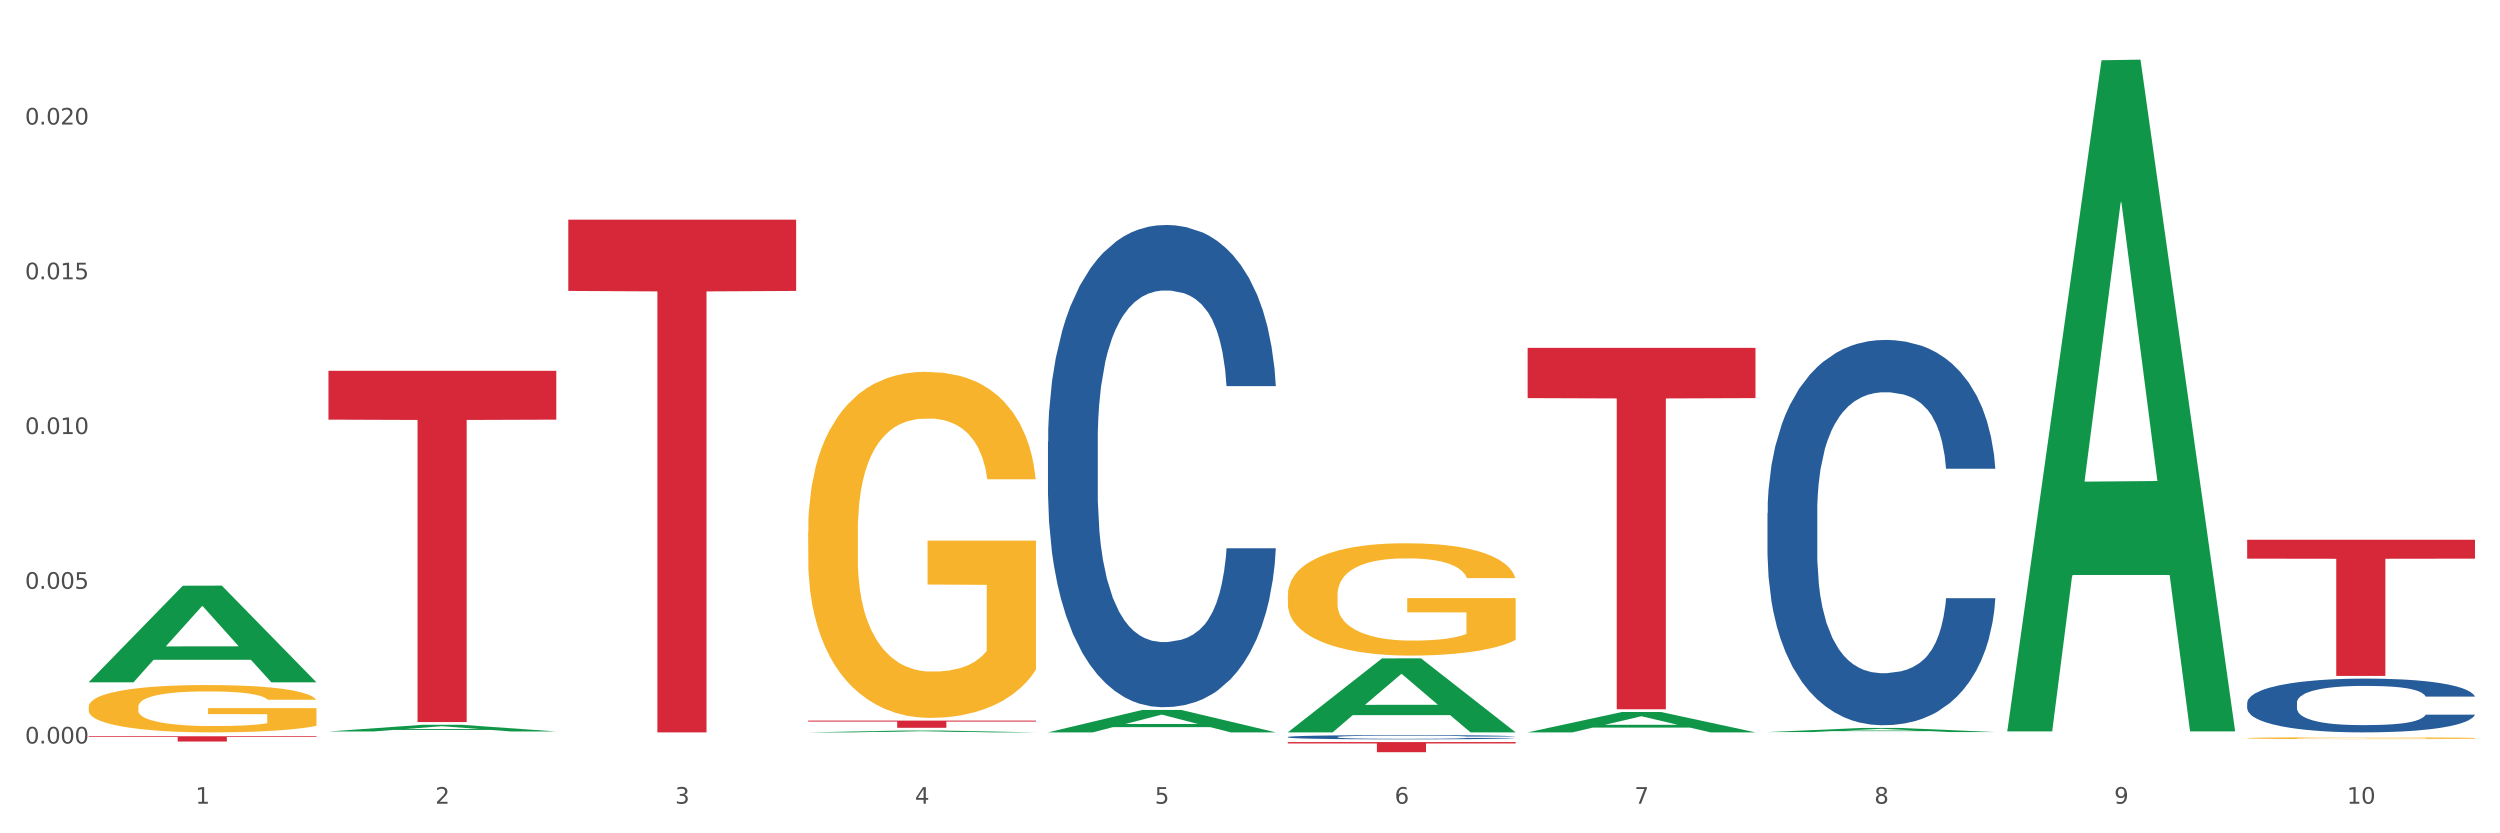
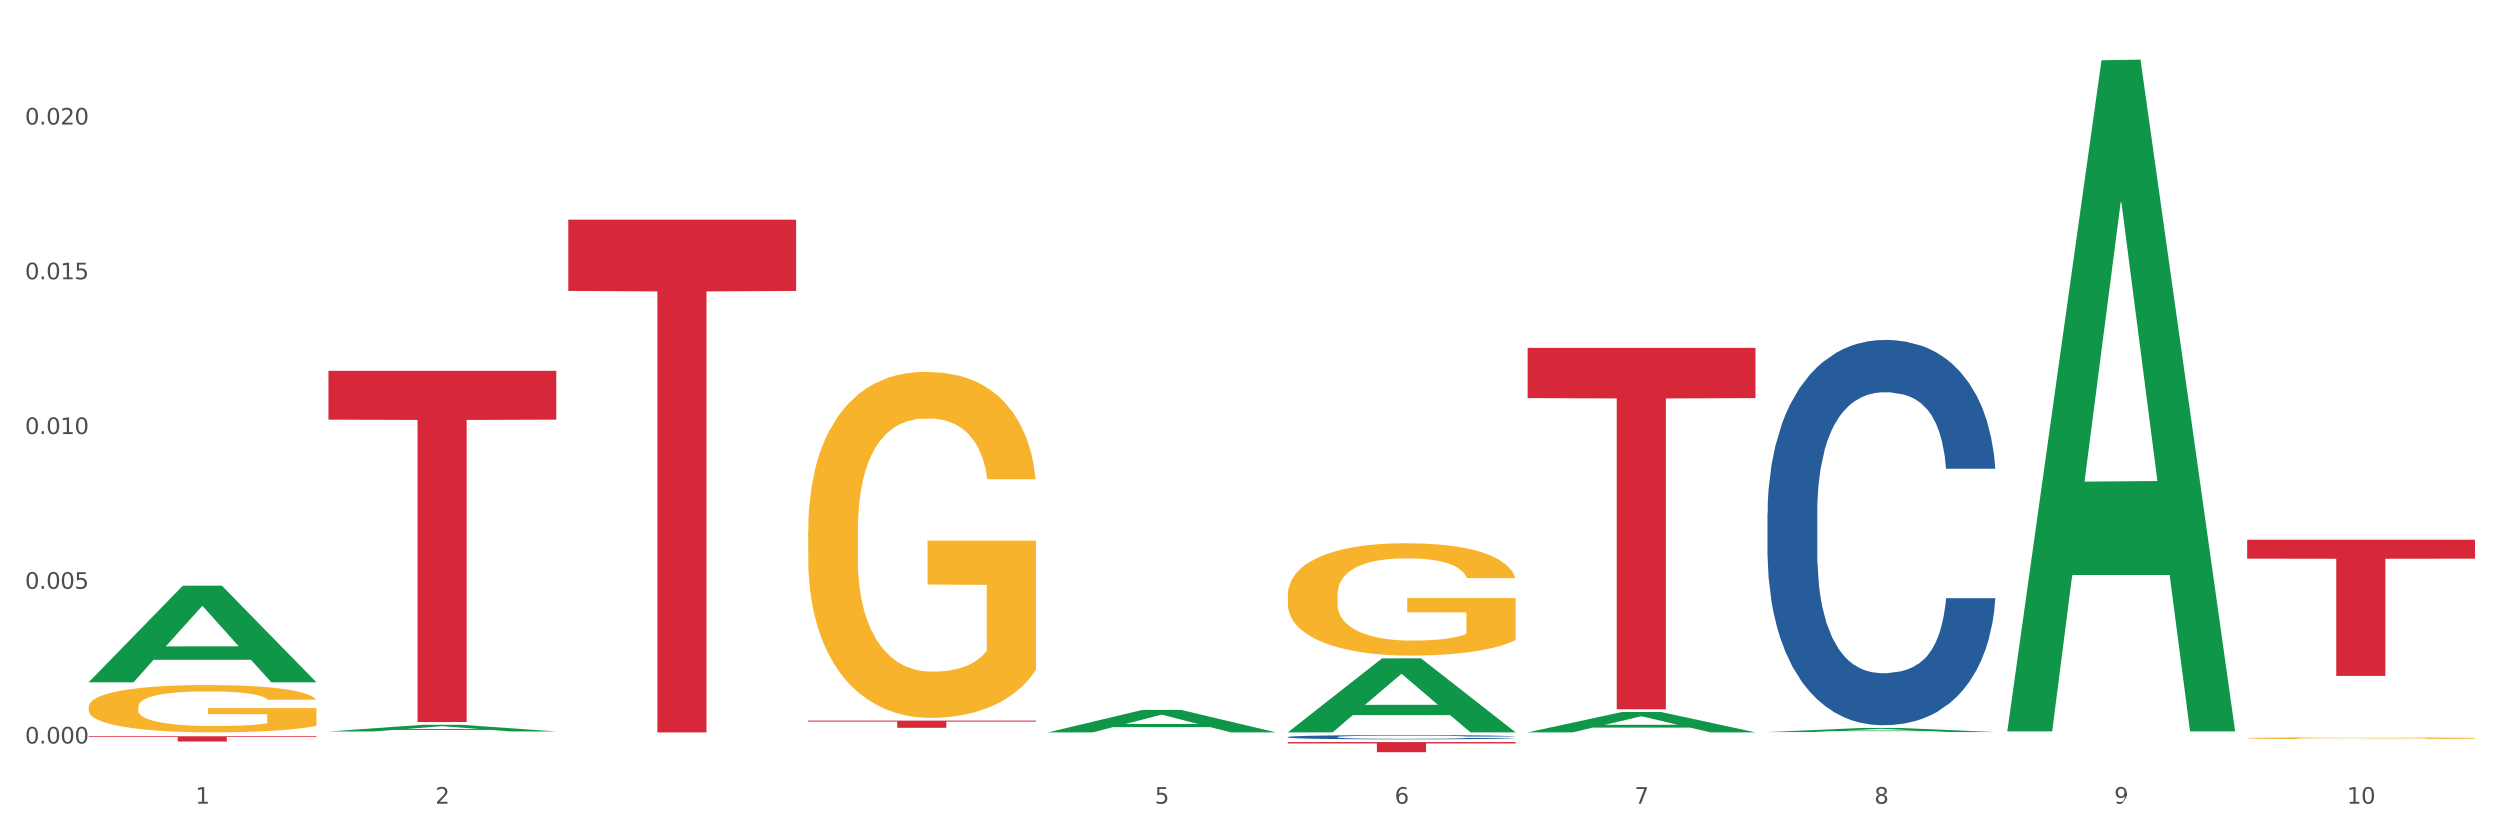
<svg xmlns="http://www.w3.org/2000/svg" xmlns:xlink="http://www.w3.org/1999/xlink" width="1080pt" height="360pt" viewBox="0 0 1080 360" version="1.1">
  <rect x="0" y="0" width="1080" height="360" fill="#333333" stroke="none" />
  <defs>
    <style type="text/css">*{stroke-linejoin: round; stroke-linecap: butt}</style>
  </defs>
  <g id="figure_1">
    <g id="patch_1">
      <path d="M 0 360  L 1080 360  L 1080 0  L 0 0  z " style="fill: #ffffff; stroke: #ffffff; stroke-linejoin: miter" />
    </g>
    <g id="axes_1">
      <g id="matplotlib.axis_1">
        <g id="xtick_1">
          <g id="text_1">
            <g style="fill: #4d4d4d" transform="translate(84.444 347.204) scale(0.096 -0.096)">
              <defs>
                <path id="DejaVuSans-31" d="M 794 531  L 1825 531  L 1825 4091  L 703 3866  L 703 4441  L 1819 4666  L 2450 4666  L 2450 531  L 3481 531  L 3481 0  L 794 0  L 794 531  z " transform="scale(0.016)" />
              </defs>
              <use xlink:href="#DejaVuSans-31" />
            </g>
          </g>
        </g>
        <g id="xtick_2">
          <g id="text_2">
            <g style="fill: #4d4d4d" transform="translate(188.053 347.204) scale(0.096 -0.096)">
              <defs>
                <path id="DejaVuSans-32" d="M 1228 531  L 3431 531  L 3431 0  L 469 0  L 469 531  Q 828 903 1448 1529  Q 2069 2156 2228 2338  Q 2531 2678 2651 2914  Q 2772 3150 2772 3378  Q 2772 3750 2511 3984  Q 2250 4219 1831 4219  Q 1534 4219 1204 4116  Q 875 4013 500 3803  L 500 4441  Q 881 4594 1212 4672  Q 1544 4750 1819 4750  Q 2544 4750 2975 4387  Q 3406 4025 3406 3419  Q 3406 3131 3298 2873  Q 3191 2616 2906 2266  Q 2828 2175 2409 1742  Q 1991 1309 1228 531  z " transform="scale(0.016)" />
              </defs>
              <use xlink:href="#DejaVuSans-32" />
            </g>
          </g>
        </g>
        <g id="xtick_3">
          <g id="text_3">
            <g style="fill: #4d4d4d" transform="translate(291.663 347.204) scale(0.096 -0.096)">
              <defs>
-                 <path id="DejaVuSans-33" d="M 2597 2516  Q 3050 2419 3304 2112  Q 3559 1806 3559 1356  Q 3559 666 3084 287  Q 2609 -91 1734 -91  Q 1441 -91 1130 -33  Q 819 25 488 141  L 488 750  Q 750 597 1062 519  Q 1375 441 1716 441  Q 2309 441 2620 675  Q 2931 909 2931 1356  Q 2931 1769 2642 2001  Q 2353 2234 1838 2234  L 1294 2234  L 1294 2753  L 1863 2753  Q 2328 2753 2575 2939  Q 2822 3125 2822 3475  Q 2822 3834 2567 4026  Q 2313 4219 1838 4219  Q 1578 4219 1281 4162  Q 984 4106 628 3988  L 628 4550  Q 988 4650 1302 4700  Q 1616 4750 1894 4750  Q 2613 4750 3031 4423  Q 3450 4097 3450 3541  Q 3450 3153 3228 2886  Q 3006 2619 2597 2516  z " transform="scale(0.016)" />
-               </defs>
+                 </defs>
              <use xlink:href="#DejaVuSans-33" />
            </g>
          </g>
        </g>
        <g id="xtick_4">
          <g id="text_4">
            <g style="fill: #4d4d4d" transform="translate(395.273 347.204) scale(0.096 -0.096)">
              <defs>
-                 <path id="DejaVuSans-34" d="M 2419 4116  L 825 1625  L 2419 1625  L 2419 4116  z M 2253 4666  L 3047 4666  L 3047 1625  L 3713 1625  L 3713 1100  L 3047 1100  L 3047 0  L 2419 0  L 2419 1100  L 313 1100  L 313 1709  L 2253 4666  z " transform="scale(0.016)" />
-               </defs>
+                 </defs>
              <use xlink:href="#DejaVuSans-34" />
            </g>
          </g>
        </g>
        <g id="xtick_5">
          <g id="text_5">
            <g style="fill: #4d4d4d" transform="translate(498.883 347.204) scale(0.096 -0.096)">
              <defs>
                <path id="DejaVuSans-35" d="M 691 4666  L 3169 4666  L 3169 4134  L 1269 4134  L 1269 2991  Q 1406 3038 1543 3061  Q 1681 3084 1819 3084  Q 2600 3084 3056 2656  Q 3513 2228 3513 1497  Q 3513 744 3044 326  Q 2575 -91 1722 -91  Q 1428 -91 1123 -41  Q 819 9 494 109  L 494 744  Q 775 591 1075 516  Q 1375 441 1709 441  Q 2250 441 2565 725  Q 2881 1009 2881 1497  Q 2881 1984 2565 2268  Q 2250 2553 1709 2553  Q 1456 2553 1204 2497  Q 953 2441 691 2322  L 691 4666  z " transform="scale(0.016)" />
              </defs>
              <use xlink:href="#DejaVuSans-35" />
            </g>
          </g>
        </g>
        <g id="xtick_6">
          <g id="text_6">
            <g style="fill: #4d4d4d" transform="translate(602.492 347.204) scale(0.096 -0.096)">
              <defs>
                <path id="DejaVuSans-36" d="M 2113 2584  Q 1688 2584 1439 2293  Q 1191 2003 1191 1497  Q 1191 994 1439 701  Q 1688 409 2113 409  Q 2538 409 2786 701  Q 3034 994 3034 1497  Q 3034 2003 2786 2293  Q 2538 2584 2113 2584  z M 3366 4563  L 3366 3988  Q 3128 4100 2886 4159  Q 2644 4219 2406 4219  Q 1781 4219 1451 3797  Q 1122 3375 1075 2522  Q 1259 2794 1537 2939  Q 1816 3084 2150 3084  Q 2853 3084 3261 2657  Q 3669 2231 3669 1497  Q 3669 778 3244 343  Q 2819 -91 2113 -91  Q 1303 -91 875 529  Q 447 1150 447 2328  Q 447 3434 972 4092  Q 1497 4750 2381 4750  Q 2619 4750 2861 4703  Q 3103 4656 3366 4563  z " transform="scale(0.016)" />
              </defs>
              <use xlink:href="#DejaVuSans-36" />
            </g>
          </g>
        </g>
        <g id="xtick_7">
          <g id="text_7">
            <g style="fill: #4d4d4d" transform="translate(706.102 347.204) scale(0.096 -0.096)">
              <defs>
                <path id="DejaVuSans-37" d="M 525 4666  L 3525 4666  L 3525 4397  L 1831 0  L 1172 0  L 2766 4134  L 525 4134  L 525 4666  z " transform="scale(0.016)" />
              </defs>
              <use xlink:href="#DejaVuSans-37" />
            </g>
          </g>
        </g>
        <g id="xtick_8">
          <g id="text_8">
            <g style="fill: #4d4d4d" transform="translate(809.712 347.204) scale(0.096 -0.096)">
              <defs>
                <path id="DejaVuSans-38" d="M 2034 2216  Q 1584 2216 1326 1975  Q 1069 1734 1069 1313  Q 1069 891 1326 650  Q 1584 409 2034 409  Q 2484 409 2743 651  Q 3003 894 3003 1313  Q 3003 1734 2745 1975  Q 2488 2216 2034 2216  z M 1403 2484  Q 997 2584 770 2862  Q 544 3141 544 3541  Q 544 4100 942 4425  Q 1341 4750 2034 4750  Q 2731 4750 3128 4425  Q 3525 4100 3525 3541  Q 3525 3141 3298 2862  Q 3072 2584 2669 2484  Q 3125 2378 3379 2068  Q 3634 1759 3634 1313  Q 3634 634 3220 271  Q 2806 -91 2034 -91  Q 1263 -91 848 271  Q 434 634 434 1313  Q 434 1759 690 2068  Q 947 2378 1403 2484  z M 1172 3481  Q 1172 3119 1398 2916  Q 1625 2713 2034 2713  Q 2441 2713 2670 2916  Q 2900 3119 2900 3481  Q 2900 3844 2670 4047  Q 2441 4250 2034 4250  Q 1625 4250 1398 4047  Q 1172 3844 1172 3481  z " transform="scale(0.016)" />
              </defs>
              <use xlink:href="#DejaVuSans-38" />
            </g>
          </g>
        </g>
        <g id="xtick_9">
          <g id="text_9">
            <g style="fill: #4d4d4d" transform="translate(913.322 347.204) scale(0.096 -0.096)">
              <defs>
-                 <path id="DejaVuSans-39" d="M 703 97  L 703 672  Q 941 559 1184 500  Q 1428 441 1663 441  Q 2288 441 2617 861  Q 2947 1281 2994 2138  Q 2813 1869 2534 1725  Q 2256 1581 1919 1581  Q 1219 1581 811 2004  Q 403 2428 403 3163  Q 403 3881 828 4315  Q 1253 4750 1959 4750  Q 2769 4750 3195 4129  Q 3622 3509 3622 2328  Q 3622 1225 3098 567  Q 2575 -91 1691 -91  Q 1453 -91 1209 -44  Q 966 3 703 97  z M 1959 2075  Q 2384 2075 2632 2365  Q 2881 2656 2881 3163  Q 2881 3666 2632 3958  Q 2384 4250 1959 4250  Q 1534 4250 1286 3958  Q 1038 3666 1038 3163  Q 1038 2656 1286 2365  Q 1534 2075 1959 2075  z " transform="scale(0.016)" />
+                 <path id="DejaVuSans-39" d="M 703 97  L 703 672  Q 941 559 1184 500  Q 1428 441 1663 441  Q 2288 441 2617 861  Q 2947 1281 2994 2138  Q 2813 1869 2534 1725  Q 2256 1581 1919 1581  Q 1219 1581 811 2004  Q 403 2428 403 3163  Q 403 3881 828 4315  Q 1253 4750 1959 4750  Q 2769 4750 3195 4129  Q 3622 3509 3622 2328  Q 2575 -91 1691 -91  Q 1453 -91 1209 -44  Q 966 3 703 97  z M 1959 2075  Q 2384 2075 2632 2365  Q 2881 2656 2881 3163  Q 2881 3666 2632 3958  Q 2384 4250 1959 4250  Q 1534 4250 1286 3958  Q 1038 3666 1038 3163  Q 1038 2656 1286 2365  Q 1534 2075 1959 2075  z " transform="scale(0.016)" />
              </defs>
              <use xlink:href="#DejaVuSans-39" />
            </g>
          </g>
        </g>
        <g id="xtick_10">
          <g id="text_10">
            <g style="fill: #4d4d4d" transform="translate(1013.877 347.204) scale(0.096 -0.096)">
              <defs>
                <path id="DejaVuSans-30" d="M 2034 4250  Q 1547 4250 1301 3770  Q 1056 3291 1056 2328  Q 1056 1369 1301 889  Q 1547 409 2034 409  Q 2525 409 2770 889  Q 3016 1369 3016 2328  Q 3016 3291 2770 3770  Q 2525 4250 2034 4250  z M 2034 4750  Q 2819 4750 3233 4129  Q 3647 3509 3647 2328  Q 3647 1150 3233 529  Q 2819 -91 2034 -91  Q 1250 -91 836 529  Q 422 1150 422 2328  Q 422 3509 836 4129  Q 1250 4750 2034 4750  z " transform="scale(0.016)" />
              </defs>
              <use xlink:href="#DejaVuSans-31" />
              <use xlink:href="#DejaVuSans-30" transform="translate(63.623 0)" />
            </g>
          </g>
        </g>
        <g id="xtick_11" />
        <g id="xtick_12" />
        <g id="xtick_13" />
        <g id="xtick_14" />
        <g id="xtick_15" />
        <g id="xtick_16" />
        <g id="xtick_17" />
        <g id="xtick_18" />
        <g id="xtick_19" />
      </g>
      <g id="matplotlib.axis_2">
        <g id="ytick_1">
          <g id="text_11">
            <g style="fill: #4d4d4d" transform="translate(10.8 321.203) scale(0.096 -0.096)">
              <defs>
                <path id="DejaVuSans-2e" d="M 684 794  L 1344 794  L 1344 0  L 684 0  L 684 794  z " transform="scale(0.016)" />
              </defs>
              <use xlink:href="#DejaVuSans-30" />
              <use xlink:href="#DejaVuSans-2e" transform="translate(63.623 0)" />
              <use xlink:href="#DejaVuSans-30" transform="translate(95.41 0)" />
              <use xlink:href="#DejaVuSans-30" transform="translate(159.033 0)" />
              <use xlink:href="#DejaVuSans-30" transform="translate(222.656 0)" />
            </g>
          </g>
        </g>
        <g id="ytick_2">
          <g id="text_12">
            <g style="fill: #4d4d4d" transform="translate(10.8 254.353) scale(0.096 -0.096)">
              <use xlink:href="#DejaVuSans-30" />
              <use xlink:href="#DejaVuSans-2e" transform="translate(63.623 0)" />
              <use xlink:href="#DejaVuSans-30" transform="translate(95.41 0)" />
              <use xlink:href="#DejaVuSans-30" transform="translate(159.033 0)" />
              <use xlink:href="#DejaVuSans-35" transform="translate(222.656 0)" />
            </g>
          </g>
        </g>
        <g id="ytick_3">
          <g id="text_13">
            <g style="fill: #4d4d4d" transform="translate(10.8 187.504) scale(0.096 -0.096)">
              <use xlink:href="#DejaVuSans-30" />
              <use xlink:href="#DejaVuSans-2e" transform="translate(63.623 0)" />
              <use xlink:href="#DejaVuSans-30" transform="translate(95.41 0)" />
              <use xlink:href="#DejaVuSans-31" transform="translate(159.033 0)" />
              <use xlink:href="#DejaVuSans-30" transform="translate(222.656 0)" />
            </g>
          </g>
        </g>
        <g id="ytick_4">
          <g id="text_14">
            <g style="fill: #4d4d4d" transform="translate(10.8 120.655) scale(0.096 -0.096)">
              <use xlink:href="#DejaVuSans-30" />
              <use xlink:href="#DejaVuSans-2e" transform="translate(63.623 0)" />
              <use xlink:href="#DejaVuSans-30" transform="translate(95.41 0)" />
              <use xlink:href="#DejaVuSans-31" transform="translate(159.033 0)" />
              <use xlink:href="#DejaVuSans-35" transform="translate(222.656 0)" />
            </g>
          </g>
        </g>
        <g id="ytick_5">
          <g id="text_15">
            <g style="fill: #4d4d4d" transform="translate(10.8 53.806) scale(0.096 -0.096)">
              <use xlink:href="#DejaVuSans-30" />
              <use xlink:href="#DejaVuSans-2e" transform="translate(63.623 0)" />
              <use xlink:href="#DejaVuSans-30" transform="translate(95.41 0)" />
              <use xlink:href="#DejaVuSans-32" transform="translate(159.033 0)" />
              <use xlink:href="#DejaVuSans-30" transform="translate(222.656 0)" />
            </g>
          </g>
        </g>
        <g id="ytick_6" />
        <g id="ytick_7" />
        <g id="ytick_8" />
        <g id="ytick_9" />
        <g id="ytick_10" />
      </g>
      <g id="PolyCollection_1">
        <path d="M 38.283 294.699  L 38.384 294.66  L 78.974 253.026  L 95.818 252.987  L 136.712 294.778  L 117.229 294.778  L 108.401 285.046  L 66.493 285.046  L 66.188 285.203  L 57.664 294.778  L 38.283 294.778  L 38.283 294.699  L 71.769 279.239  L 103.125 279.2  L 87.599 261.895  L 87.396 261.816  L 87.193 261.934  L 71.668 279.2  L 71.769 279.239  L 38.283 294.699  z " clip-path="url(#p41d8520044)" style="fill: #109648" />
        <path d="M 970.771 233.159  L 1069.2 233.159  L 1069.2 241.335  L 1030.481 241.39  L 1030.481 291.991  L 1009.256 291.991  L 1009.256 241.39  L 970.771 241.335  L 970.771 233.215  L 970.771 233.159  z " clip-path="url(#p41d8520044)" style="fill: #d62839" />
        <path d="M 659.941 150.284  L 758.371 150.284  L 758.371 171.981  L 719.652 172.128  L 719.652 306.414  L 698.427 306.414  L 698.427 172.128  L 659.941 171.981  L 659.941 150.431  L 659.941 150.284  z " clip-path="url(#p41d8520044)" style="fill: #d62839" />
        <path d="M 556.332 320.569  L 654.761 320.569  L 654.761 321.178  L 616.042 321.182  L 616.042 324.95  L 594.817 324.95  L 594.817 321.182  L 556.332 321.178  L 556.332 320.573  L 556.332 320.569  z " clip-path="url(#p41d8520044)" style="fill: #d62839" />
        <path d="M 349.112 311.306  L 447.542 311.306  L 447.542 311.739  L 408.823 311.742  L 408.823 314.421  L 387.598 314.421  L 387.598 311.742  L 349.112 311.739  L 349.112 311.309  L 349.112 311.306  z " clip-path="url(#p41d8520044)" style="fill: #d62839" />
        <path d="M 245.502 94.9  L 343.932 94.9  L 343.932 125.68  L 305.213 125.888  L 305.213 316.388  L 283.988 316.388  L 283.988 125.888  L 245.502 125.68  L 245.502 95.108  L 245.502 94.9  z " clip-path="url(#p41d8520044)" style="fill: #d62839" />
        <path d="M 141.893 160.194  L 240.322 160.194  L 240.322 181.282  L 201.603 181.425  L 201.603 311.943  L 180.378 311.943  L 180.378 181.425  L 141.893 181.282  L 141.893 160.336  L 141.893 160.194  z " clip-path="url(#p41d8520044)" style="fill: #d62839" />
        <path d="M 38.283 318.073  L 136.712 318.073  L 136.712 318.389  L 97.994 318.391  L 97.994 320.346  L 76.768 320.346  L 76.768 318.391  L 38.283 318.389  L 38.283 318.075  L 38.283 318.073  z " clip-path="url(#p41d8520044)" style="fill: #d62839" />
-         <path d="M 452.722 190.795  L 452.838 190.605  L 452.838 185.278  L 453.187 178.048  L 454.467 164.73  L 456.096 154.646  L 458.888 142.85  L 460.401 137.903  L 462.379 132.386  L 466.451 123.443  L 471.105 115.833  L 474.362 111.647  L 476.806 108.983  L 482.274 104.227  L 485.415 102.134  L 488.673 100.422  L 491.465 99.28  L 496.119 97.948  L 499.842 97.378  L 504.147 97.187  L 507.754 97.378  L 512.524 98.139  L 519.505 100.422  L 522.181 101.754  L 525.788 104.037  L 529.511 107.081  L 532.536 110.125  L 536.026 114.501  L 539.633 120.209  L 543.123 127.439  L 545.567 134.098  L 547.545 141.137  L 549.29 149.699  L 550.57 159.022  L 551.151 166.823  L 529.86 166.823  L 529.278 159.783  L 528.115 152.173  L 526.951 147.036  L 525.671 142.85  L 523.693 138.093  L 521.948 135.049  L 519.04 131.434  L 516.364 129.151  L 514.153 127.819  L 511.477 126.678  L 505.776 125.536  L 501.704 125.536  L 499.144 125.917  L 496.003 126.868  L 493.327 128.2  L 490.186 130.483  L 487.742 132.956  L 485.299 136.191  L 483.903 138.474  L 481.809 142.66  L 480.412 146.084  L 478.551 151.982  L 477.504 156.168  L 475.642 167.013  L 474.828 175.004  L 474.479 180.521  L 474.246 186.61  L 474.246 216.29  L 474.944 229.609  L 475.526 235.316  L 476.457 241.785  L 478.202 250.157  L 480.762 258.338  L 483.438 264.236  L 485.648 267.851  L 487.742 270.514  L 489.837 272.607  L 492.396 274.51  L 494.49 275.652  L 497.632 276.793  L 501.355 277.364  L 504.264 277.364  L 510.197 276.413  L 512.873 275.461  L 515.433 274.129  L 518.225 272.037  L 520.436 269.753  L 521.716 268.041  L 523.81 264.426  L 525.439 260.621  L 526.835 256.245  L 527.766 252.44  L 528.813 246.732  L 529.627 240.263  L 529.86 236.838  L 551.151 236.838  L 550.686 243.688  L 549.871 250.347  L 548.243 259.289  L 546.963 264.426  L 544.985 270.705  L 542.891 276.032  L 539.982 281.93  L 537.306 286.306  L 534.514 290.111  L 531.489 293.536  L 526.02 298.292  L 524.042 299.624  L 519.854 301.907  L 516.596 303.239  L 511.826 304.571  L 506.94 305.332  L 501.82 305.522  L 497.283 305.142  L 492.28 304  L 489.138 302.859  L 485.648 301.146  L 481.576 298.483  L 477.737 295.248  L 474.13 291.443  L 470.756 287.067  L 467.614 282.12  L 463.542 273.939  L 460.517 265.948  L 458.307 258.528  L 456.794 252.249  L 455.282 244.259  L 454.467 238.741  L 453.187 225.423  L 452.722 213.056  L 452.722 190.795  z " clip-path="url(#p41d8520044)" style="fill: #255c99" />
        <path d="M 556.332 318.385  L 556.448 318.383  L 556.448 318.336  L 556.797 318.272  L 558.077 318.154  L 559.706 318.065  L 562.498 317.96  L 564.011 317.916  L 565.989 317.867  L 570.061 317.788  L 574.715 317.721  L 577.972 317.684  L 580.415 317.66  L 585.884 317.618  L 589.025 317.599  L 592.283 317.584  L 595.075 317.574  L 599.729 317.562  L 603.452 317.557  L 607.757 317.555  L 611.364 317.557  L 616.134 317.564  L 623.115 317.584  L 625.791 317.596  L 629.397 317.616  L 633.121 317.643  L 636.146 317.67  L 639.636 317.709  L 643.243 317.759  L 646.733 317.823  L 649.176 317.882  L 651.154 317.945  L 652.899 318.021  L 654.179 318.103  L 654.761 318.172  L 633.47 318.172  L 632.888 318.11  L 631.724 318.043  L 630.561 317.997  L 629.281 317.96  L 627.303 317.918  L 625.558 317.891  L 622.649 317.859  L 619.973 317.839  L 617.763 317.827  L 615.087 317.817  L 609.386 317.807  L 605.314 317.807  L 602.754 317.81  L 599.613 317.818  L 596.937 317.83  L 593.795 317.85  L 591.352 317.872  L 588.909 317.901  L 587.513 317.921  L 585.418 317.958  L 584.022 317.989  L 582.161 318.041  L 581.114 318.078  L 579.252 318.174  L 578.438 318.245  L 578.089 318.294  L 577.856 318.348  L 577.856 318.611  L 578.554 318.729  L 579.136 318.779  L 580.066 318.837  L 581.812 318.911  L 584.371 318.983  L 587.047 319.036  L 589.258 319.068  L 591.352 319.091  L 593.446 319.11  L 596.006 319.127  L 598.1 319.137  L 601.242 319.147  L 604.965 319.152  L 607.873 319.152  L 613.807 319.144  L 616.483 319.135  L 619.043 319.123  L 621.835 319.105  L 624.045 319.085  L 625.325 319.069  L 627.42 319.037  L 629.048 319.004  L 630.445 318.965  L 631.375 318.931  L 632.422 318.881  L 633.237 318.823  L 633.47 318.793  L 654.761 318.793  L 654.296 318.854  L 653.481 318.913  L 651.852 318.992  L 650.573 319.037  L 648.595 319.093  L 646.5 319.14  L 643.592 319.193  L 640.916 319.231  L 638.123 319.265  L 635.098 319.295  L 629.63 319.338  L 627.652 319.349  L 623.464 319.37  L 620.206 319.381  L 615.436 319.393  L 610.549 319.4  L 605.43 319.402  L 600.893 319.398  L 595.89 319.388  L 592.748 319.378  L 589.258 319.363  L 585.186 319.339  L 581.346 319.311  L 577.74 319.277  L 574.365 319.238  L 571.224 319.194  L 567.152 319.122  L 564.127 319.051  L 561.916 318.985  L 560.404 318.93  L 558.891 318.859  L 558.077 318.81  L 556.797 318.692  L 556.332 318.582  L 556.332 318.385  z " clip-path="url(#p41d8520044)" style="fill: #255c99" />
        <path d="M 763.551 221.641  L 763.668 221.489  L 763.668 217.233  L 764.017 211.456  L 765.296 200.814  L 766.925 192.757  L 769.718 183.332  L 771.23 179.38  L 773.208 174.971  L 777.28 167.826  L 781.934 161.745  L 785.192 158.401  L 787.635 156.273  L 793.103 152.472  L 796.245 150.8  L 799.502 149.432  L 802.295 148.52  L 806.949 147.455  L 810.672 146.999  L 814.976 146.847  L 818.583 146.999  L 823.353 147.607  L 830.334 149.432  L 833.01 150.496  L 836.617 152.32  L 840.34 154.752  L 843.365 157.185  L 846.855 160.681  L 850.462 165.242  L 853.953 171.019  L 856.396 176.339  L 858.374 181.964  L 860.119 188.805  L 861.399 196.254  L 861.981 202.487  L 840.689 202.487  L 840.107 196.862  L 838.944 190.781  L 837.78 186.677  L 836.501 183.332  L 834.523 179.532  L 832.777 177.099  L 829.869 174.211  L 827.193 172.387  L 824.982 171.323  L 822.306 170.41  L 816.605 169.498  L 812.533 169.498  L 809.974 169.802  L 806.832 170.562  L 804.156 171.627  L 801.015 173.451  L 798.572 175.427  L 796.128 178.011  L 794.732 179.836  L 792.638 183.18  L 791.242 185.917  L 789.38 190.629  L 788.333 193.974  L 786.472 202.639  L 785.657 209.024  L 785.308 213.432  L 785.075 218.297  L 785.075 242.012  L 785.773 252.653  L 786.355 257.214  L 787.286 262.383  L 789.031 269.072  L 791.591 275.608  L 794.267 280.321  L 796.477 283.21  L 798.572 285.338  L 800.666 287.01  L 803.225 288.53  L 805.32 289.442  L 808.461 290.354  L 812.184 290.811  L 815.093 290.811  L 821.026 290.05  L 823.702 289.29  L 826.262 288.226  L 829.054 286.554  L 831.265 284.73  L 832.545 283.362  L 834.639 280.473  L 836.268 277.433  L 837.664 273.936  L 838.595 270.896  L 839.642 266.335  L 840.456 261.167  L 840.689 258.43  L 861.981 258.43  L 861.515 263.903  L 860.701 269.224  L 859.072 276.369  L 857.792 280.473  L 855.814 285.49  L 853.72 289.746  L 850.811 294.459  L 848.135 297.955  L 845.343 300.996  L 842.318 303.732  L 836.85 307.533  L 834.872 308.597  L 830.683 310.421  L 827.426 311.485  L 822.655 312.549  L 817.769 313.158  L 812.65 313.31  L 808.112 313.005  L 803.109 312.093  L 799.968 311.181  L 796.477 309.813  L 792.405 307.685  L 788.566 305.1  L 784.959 302.06  L 781.585 298.564  L 778.444 294.611  L 774.371 288.074  L 771.346 281.689  L 769.136 275.761  L 767.623 270.744  L 766.111 264.359  L 765.296 259.95  L 764.017 249.309  L 763.551 239.428  L 763.551 221.641  z " clip-path="url(#p41d8520044)" style="fill: #255c99" />
-         <path d="M 970.771 303.596  L 970.887 303.575  L 970.887 302.981  L 971.236 302.175  L 972.516 300.689  L 974.145 299.565  L 976.937 298.25  L 978.45 297.698  L 980.428 297.083  L 984.5 296.086  L 989.154 295.237  L 992.411 294.771  L 994.854 294.474  L 1000.323 293.943  L 1003.464 293.71  L 1006.722 293.519  L 1009.514 293.392  L 1014.168 293.243  L 1017.891 293.18  L 1022.196 293.158  L 1025.803 293.18  L 1030.573 293.264  L 1037.554 293.519  L 1040.23 293.668  L 1043.836 293.922  L 1047.56 294.262  L 1050.585 294.601  L 1054.075 295.089  L 1057.682 295.725  L 1061.172 296.531  L 1063.615 297.274  L 1065.593 298.059  L 1067.338 299.014  L 1068.618 300.053  L 1069.2 300.923  L 1047.909 300.923  L 1047.327 300.138  L 1046.163 299.289  L 1045 298.717  L 1043.72 298.25  L 1041.742 297.719  L 1039.997 297.38  L 1037.088 296.977  L 1034.412 296.722  L 1032.202 296.574  L 1029.526 296.447  L 1023.825 296.319  L 1019.753 296.319  L 1017.193 296.362  L 1014.052 296.468  L 1011.376 296.616  L 1008.234 296.871  L 1005.791 297.147  L 1003.348 297.507  L 1001.952 297.762  L 999.857 298.229  L 998.461 298.61  L 996.6 299.268  L 995.553 299.735  L 993.691 300.944  L 992.877 301.835  L 992.528 302.45  L 992.295 303.129  L 992.295 306.439  L 992.993 307.924  L 993.575 308.56  L 994.505 309.281  L 996.251 310.215  L 998.81 311.127  L 1001.486 311.785  L 1003.697 312.188  L 1005.791 312.485  L 1007.885 312.718  L 1010.445 312.93  L 1012.539 313.058  L 1015.681 313.185  L 1019.404 313.248  L 1022.312 313.248  L 1028.246 313.142  L 1030.922 313.036  L 1033.482 312.888  L 1036.274 312.654  L 1038.484 312.4  L 1039.764 312.209  L 1041.859 311.806  L 1043.487 311.382  L 1044.884 310.894  L 1045.814 310.469  L 1046.861 309.833  L 1047.676 309.112  L 1047.909 308.73  L 1069.2 308.73  L 1068.735 309.493  L 1067.92 310.236  L 1066.291 311.233  L 1065.012 311.806  L 1063.034 312.506  L 1060.939 313.1  L 1058.031 313.758  L 1055.355 314.246  L 1052.562 314.67  L 1049.537 315.052  L 1044.069 315.582  L 1042.091 315.731  L 1037.903 315.985  L 1034.645 316.134  L 1029.875 316.282  L 1024.988 316.367  L 1019.869 316.388  L 1015.332 316.346  L 1010.329 316.218  L 1007.187 316.091  L 1003.697 315.9  L 999.625 315.603  L 995.785 315.243  L 992.179 314.818  L 988.804 314.33  L 985.663 313.779  L 981.591 312.867  L 978.566 311.976  L 976.355 311.148  L 974.843 310.448  L 973.33 309.557  L 972.516 308.942  L 971.236 307.457  L 970.771 306.078  L 970.771 303.596  z " clip-path="url(#p41d8520044)" style="fill: #255c99" />
        <path d="M 970.771 318.869  L 970.887 318.868  L 970.887 318.842  L 971.119 318.819  L 972.281 318.764  L 974.025 318.718  L 975.303 318.694  L 976.581 318.674  L 978.092 318.654  L 979.951 318.634  L 983.321 318.603  L 985.413 318.588  L 987.97 318.572  L 992.618 318.548  L 995.988 318.535  L 999.474 318.524  L 1005.169 318.511  L 1008.887 318.505  L 1012.838 318.5  L 1017.603 318.497  L 1021.206 318.497  L 1029.108 318.499  L 1035.848 318.506  L 1039.102 318.511  L 1043.285 318.519  L 1045.493 318.525  L 1049.096 318.537  L 1052.814 318.553  L 1055.371 318.566  L 1059.206 318.591  L 1062.111 318.616  L 1064.784 318.647  L 1066.179 318.668  L 1067.224 318.688  L 1068.154 318.711  L 1069.084 318.747  L 1048.166 318.747  L 1047.353 318.721  L 1046.074 318.697  L 1044.215 318.673  L 1042.588 318.659  L 1039.799 318.64  L 1037.242 318.628  L 1034.57 318.62  L 1031.316 318.612  L 1028.759 318.609  L 1025.157 318.606  L 1018.068 318.606  L 1013.303 318.612  L 1010.049 318.62  L 1007.958 318.626  L 1006.098 318.634  L 1004.007 318.644  L 1001.566 318.659  L 999.823 318.673  L 998.08 318.691  L 996.685 318.709  L 995.407 318.729  L 994.361 318.751  L 993.548 318.774  L 992.851 318.802  L 992.269 318.848  L 992.269 318.949  L 992.502 318.972  L 993.083 319.002  L 993.78 319.025  L 994.942 319.052  L 995.988 319.071  L 997.964 319.097  L 1000.172 319.119  L 1001.915 319.133  L 1003.658 319.145  L 1006.679 319.161  L 1010.049 319.174  L 1012.955 319.183  L 1016.906 319.19  L 1019.579 319.193  L 1021.903 319.194  L 1027.597 319.194  L 1031.664 319.192  L 1036.197 319.187  L 1039.683 319.18  L 1042.588 319.172  L 1045.842 319.159  L 1047.934 319.147  L 1047.934 318.993  L 1022.368 318.992  L 1022.368 318.89  L 1069.2 318.89  L 1069.2 319.19  L 1067.224 319.205  L 1065.016 319.219  L 1062.692 319.232  L 1059.206 319.247  L 1055.022 319.262  L 1051.304 319.272  L 1047.353 319.281  L 1042.704 319.289  L 1036.661 319.297  L 1032.943 319.3  L 1028.294 319.302  L 1022.832 319.303  L 1018.068 319.301  L 1013.42 319.297  L 1008.539 319.291  L 1003.774 319.281  L 1000.172 319.272  L 996.569 319.26  L 992.734 319.244  L 989.713 319.23  L 987.389 319.216  L 984.832 319.2  L 982.043 319.177  L 979.951 319.158  L 978.092 319.137  L 976.116 319.11  L 974.722 319.088  L 973.327 319.059  L 972.514 319.038  L 971.584 319.004  L 970.887 318.958  L 970.771 318.869  z " clip-path="url(#p41d8520044)" style="fill: #f7b32b" />
        <path d="M 556.332 257.114  L 556.448 257.07  L 556.448 255.474  L 556.68 254.1  L 557.842 250.775  L 559.586 248.026  L 560.864 246.563  L 562.142 245.366  L 563.653 244.169  L 565.512 242.928  L 568.882 241.11  L 570.974 240.179  L 573.531 239.204  L 578.179 237.785  L 581.549 236.987  L 585.035 236.322  L 590.73 235.524  L 594.448 235.169  L 598.4 234.903  L 603.164 234.726  L 606.767 234.682  L 614.669 234.815  L 621.409 235.214  L 624.663 235.524  L 628.846 236.056  L 631.054 236.411  L 634.657 237.12  L 638.375 238.051  L 640.932 238.849  L 644.767 240.356  L 647.672 241.864  L 650.345 243.726  L 651.74 245.011  L 652.785 246.208  L 653.715 247.583  L 654.645 249.755  L 633.727 249.755  L 632.914 248.203  L 631.635 246.74  L 629.776 245.322  L 628.149 244.435  L 625.36 243.327  L 622.803 242.617  L 620.131 242.085  L 616.877 241.642  L 614.32 241.42  L 610.718 241.243  L 603.629 241.287  L 598.864 241.642  L 595.61 242.085  L 593.519 242.484  L 591.659 242.928  L 589.568 243.548  L 587.127 244.479  L 585.384 245.322  L 583.641 246.386  L 582.246 247.45  L 580.968 248.691  L 579.922 250.021  L 579.109 251.395  L 578.412 253.08  L 577.83 255.873  L 577.83 261.947  L 578.063 263.321  L 578.644 265.139  L 579.341 266.513  L 580.503 268.153  L 581.549 269.262  L 583.525 270.858  L 585.733 272.188  L 587.476 273.03  L 589.219 273.739  L 592.24 274.715  L 595.61 275.513  L 598.516 276  L 602.467 276.444  L 605.14 276.621  L 607.464 276.71  L 613.158 276.71  L 617.225 276.577  L 621.758 276.266  L 625.244 275.867  L 628.149 275.38  L 631.403 274.582  L 633.495 273.828  L 633.495 264.562  L 607.929 264.518  L 607.929 258.356  L 654.761 258.356  L 654.761 276.444  L 652.785 277.375  L 650.577 278.217  L 648.253 278.971  L 644.767 279.902  L 640.583 280.788  L 636.865 281.409  L 632.914 281.941  L 628.265 282.429  L 622.222 282.872  L 618.504 283.049  L 613.855 283.182  L 608.394 283.227  L 603.629 283.138  L 598.981 282.916  L 594.1 282.517  L 589.335 281.941  L 585.733 281.365  L 582.13 280.655  L 578.295 279.724  L 575.274 278.838  L 572.95 278.04  L 570.393 277.02  L 567.604 275.69  L 565.512 274.493  L 563.653 273.252  L 561.677 271.656  L 560.283 270.281  L 558.888 268.552  L 558.075 267.267  L 557.145 265.272  L 556.448 262.479  L 556.332 257.114  z " clip-path="url(#p41d8520044)" style="fill: #f7b32b" />
        <path d="M 349.112 229.718  L 349.228 229.582  L 349.228 224.666  L 349.461 220.434  L 350.623 210.194  L 352.366 201.728  L 353.644 197.222  L 354.923 193.536  L 356.433 189.849  L 358.293 186.026  L 361.663 180.428  L 363.755 177.561  L 366.311 174.557  L 370.96 170.188  L 374.33 167.73  L 377.816 165.682  L 383.51 163.225  L 387.229 162.132  L 391.18 161.313  L 395.945 160.767  L 399.547 160.63  L 407.449 161.04  L 414.189 162.269  L 417.443 163.225  L 421.627 164.863  L 423.835 165.955  L 427.437 168.14  L 431.156 171.007  L 433.713 173.465  L 437.548 178.107  L 440.453 182.749  L 443.126 188.484  L 444.52 192.444  L 445.566 196.13  L 446.496 200.363  L 447.425 207.053  L 426.508 207.053  L 425.694 202.274  L 424.416 197.769  L 422.557 193.399  L 420.93 190.669  L 418.141 187.255  L 415.584 185.071  L 412.911 183.432  L 409.657 182.067  L 407.101 181.384  L 403.498 180.838  L 396.409 180.975  L 391.645 182.067  L 388.391 183.432  L 386.299 184.661  L 384.44 186.026  L 382.348 187.938  L 379.908 190.805  L 378.165 193.399  L 376.421 196.676  L 375.027 199.953  L 373.749 203.776  L 372.703 207.872  L 371.889 212.105  L 371.192 217.293  L 370.611 225.895  L 370.611 244.601  L 370.843 248.834  L 371.424 254.432  L 372.122 258.664  L 373.284 263.716  L 374.33 267.13  L 376.305 272.045  L 378.513 276.141  L 380.256 278.735  L 381.999 280.92  L 385.021 283.924  L 388.391 286.381  L 391.296 287.883  L 395.247 289.249  L 397.92 289.795  L 400.244 290.068  L 405.939 290.068  L 410.006 289.658  L 414.538 288.703  L 418.024 287.474  L 420.93 285.972  L 424.183 283.514  L 426.275 281.193  L 426.275 252.657  L 400.709 252.52  L 400.709 233.541  L 447.542 233.541  L 447.542 289.249  L 445.566 292.116  L 443.358 294.71  L 441.034 297.031  L 437.548 299.899  L 433.364 302.629  L 429.645 304.541  L 425.694 306.179  L 421.046 307.681  L 415.003 309.047  L 411.284 309.593  L 406.636 310.002  L 401.174 310.139  L 396.409 309.866  L 391.761 309.183  L 386.88 307.954  L 382.116 306.179  L 378.513 304.404  L 374.911 302.22  L 371.076 299.352  L 368.054 296.622  L 365.73 294.164  L 363.174 291.024  L 360.385 286.928  L 358.293 283.241  L 356.433 279.418  L 354.458 274.503  L 353.063 270.27  L 351.669 264.945  L 350.855 260.985  L 349.926 254.841  L 349.228 246.239  L 349.112 229.718  z " clip-path="url(#p41d8520044)" style="fill: #f7b32b" />
        <path d="M 38.283 305.392  L 38.399 305.373  L 38.399 304.701  L 38.632 304.122  L 39.794 302.722  L 41.537 301.565  L 42.815 300.949  L 44.093 300.444  L 45.604 299.94  L 47.464 299.418  L 50.834 298.652  L 52.925 298.26  L 55.482 297.849  L 60.13 297.252  L 63.5 296.916  L 66.987 296.636  L 72.681 296.3  L 76.4 296.151  L 80.351 296.038  L 85.115 295.964  L 88.718 295.945  L 96.62 296.001  L 103.36 296.169  L 106.614 296.3  L 110.798 296.524  L 113.006 296.673  L 116.608 296.972  L 120.327 297.364  L 122.883 297.7  L 126.718 298.335  L 129.623 298.97  L 132.296 299.754  L 133.691 300.295  L 134.737 300.799  L 135.666 301.378  L 136.596 302.293  L 115.678 302.293  L 114.865 301.639  L 113.587 301.023  L 111.727 300.426  L 110.1 300.052  L 107.311 299.586  L 104.755 299.287  L 102.082 299.063  L 98.828 298.876  L 96.271 298.783  L 92.669 298.708  L 85.58 298.727  L 80.816 298.876  L 77.562 299.063  L 75.47 299.231  L 73.611 299.418  L 71.519 299.679  L 69.078 300.071  L 67.335 300.426  L 65.592 300.874  L 64.198 301.322  L 62.919 301.845  L 61.873 302.405  L 61.06 302.984  L 60.363 303.693  L 59.782 304.869  L 59.782 307.427  L 60.014 308.006  L 60.595 308.771  L 61.292 309.35  L 62.455 310.041  L 63.5 310.507  L 65.476 311.179  L 67.684 311.74  L 69.427 312.094  L 71.17 312.393  L 74.192 312.804  L 77.562 313.14  L 80.467 313.345  L 84.418 313.532  L 87.091 313.606  L 89.415 313.644  L 95.109 313.644  L 99.177 313.588  L 103.709 313.457  L 107.195 313.289  L 110.1 313.084  L 113.354 312.748  L 115.446 312.43  L 115.446 308.528  L 89.88 308.51  L 89.88 305.915  L 136.712 305.915  L 136.712 313.532  L 134.737 313.924  L 132.529 314.279  L 130.205 314.596  L 126.718 314.988  L 122.535 315.361  L 118.816 315.623  L 114.865 315.847  L 110.217 316.052  L 104.174 316.239  L 100.455 316.314  L 95.807 316.37  L 90.345 316.388  L 85.58 316.351  L 80.932 316.258  L 76.051 316.089  L 71.286 315.847  L 67.684 315.604  L 64.081 315.305  L 60.247 314.913  L 57.225 314.54  L 54.901 314.204  L 52.344 313.774  L 49.555 313.214  L 47.464 312.71  L 45.604 312.188  L 43.629 311.515  L 42.234 310.937  L 40.84 310.209  L 40.026 309.667  L 39.096 308.827  L 38.399 307.651  L 38.283 305.392  z " clip-path="url(#p41d8520044)" style="fill: #f7b32b" />
-         <path d="M 349.112 316.387  L 349.214 316.386  L 389.803 315.589  L 406.648 315.588  L 447.542 316.388  L 428.059 316.388  L 419.23 316.202  L 377.322 316.202  L 377.017 316.205  L 368.494 316.388  L 349.112 316.388  L 349.112 316.387  L 382.598 316.091  L 413.954 316.09  L 398.428 315.759  L 398.225 315.757  L 398.022 315.76  L 382.497 316.09  L 382.598 316.091  L 349.112 316.387  z " clip-path="url(#p41d8520044)" style="fill: #109648" />
        <path d="M 556.332 316.328  L 556.433 316.298  L 597.023 284.424  L 613.867 284.394  L 654.761 316.388  L 635.278 316.388  L 626.45 308.938  L 584.541 308.938  L 584.237 309.058  L 575.713 316.388  L 556.332 316.388  L 556.332 316.328  L 589.818 304.492  L 621.173 304.462  L 605.648 291.213  L 605.445 291.153  L 605.242 291.243  L 589.717 304.462  L 589.818 304.492  L 556.332 316.328  z " clip-path="url(#p41d8520044)" style="fill: #109648" />
        <path d="M 659.941 316.372  L 660.043 316.363  L 700.632 307.59  L 717.477 307.581  L 758.371 316.388  L 738.888 316.388  L 730.06 314.337  L 688.151 314.337  L 687.847 314.37  L 679.323 316.388  L 659.941 316.388  L 659.941 316.372  L 693.428 313.114  L 724.783 313.105  L 709.258 309.458  L 709.055 309.442  L 708.852 309.467  L 693.326 313.105  L 693.428 313.114  L 659.941 316.372  z " clip-path="url(#p41d8520044)" style="fill: #109648" />
        <path d="M 763.551 316.252  L 763.653 316.25  L 804.242 314.478  L 821.087 314.477  L 861.981 316.255  L 842.498 316.255  L 833.669 315.841  L 791.761 315.841  L 791.456 315.848  L 782.933 316.255  L 763.551 316.255  L 763.551 316.252  L 797.037 315.594  L 828.393 315.592  L 812.867 314.856  L 812.664 314.852  L 812.461 314.857  L 796.936 315.592  L 797.037 315.594  L 763.551 316.252  z " clip-path="url(#p41d8520044)" style="fill: #109648" />
        <path d="M 867.161 315.432  L 867.262 315.159  L 907.852 26.032  L 924.696 25.759  L 965.59 315.977  L 946.107 315.977  L 937.279 248.395  L 895.371 248.395  L 895.066 249.486  L 886.542 315.977  L 867.161 315.977  L 867.161 315.432  L 900.647 208.065  L 932.003 207.792  L 916.477 87.618  L 916.274 87.073  L 916.071 87.89  L 900.546 207.792  L 900.647 208.065  L 867.161 315.432  z " clip-path="url(#p41d8520044)" style="fill: #109648" />
        <path d="M 141.893 315.994  L 141.994 315.991  L 182.584 313.113  L 199.428 313.11  L 240.322 316  L 220.839 316  L 212.011 315.327  L 170.102 315.327  L 169.798 315.338  L 161.274 316  L 141.893 316  L 141.893 315.994  L 175.379 314.925  L 206.734 314.922  L 191.209 313.726  L 191.006 313.721  L 190.803 313.729  L 175.278 314.922  L 175.379 314.925  L 141.893 315.994  z " clip-path="url(#p41d8520044)" style="fill: #109648" />
        <path d="M 452.722 316.37  L 452.823 316.361  L 493.413 306.699  L 510.257 306.69  L 551.151 316.388  L 531.668 316.388  L 522.84 314.13  L 480.932 314.13  L 480.627 314.166  L 472.103 316.388  L 452.722 316.388  L 452.722 316.37  L 486.208 312.782  L 517.564 312.773  L 502.038 308.757  L 501.835 308.739  L 501.632 308.766  L 486.107 312.773  L 486.208 312.782  L 452.722 316.37  z " clip-path="url(#p41d8520044)" style="fill: #109648" />
      </g>
    </g>
  </g>
  <defs>
    <clipPath id="p41d8520044">
      <rect x="38.283" y="10.8" width="1030.917" height="329.109" />
    </clipPath>
  </defs>
</svg>